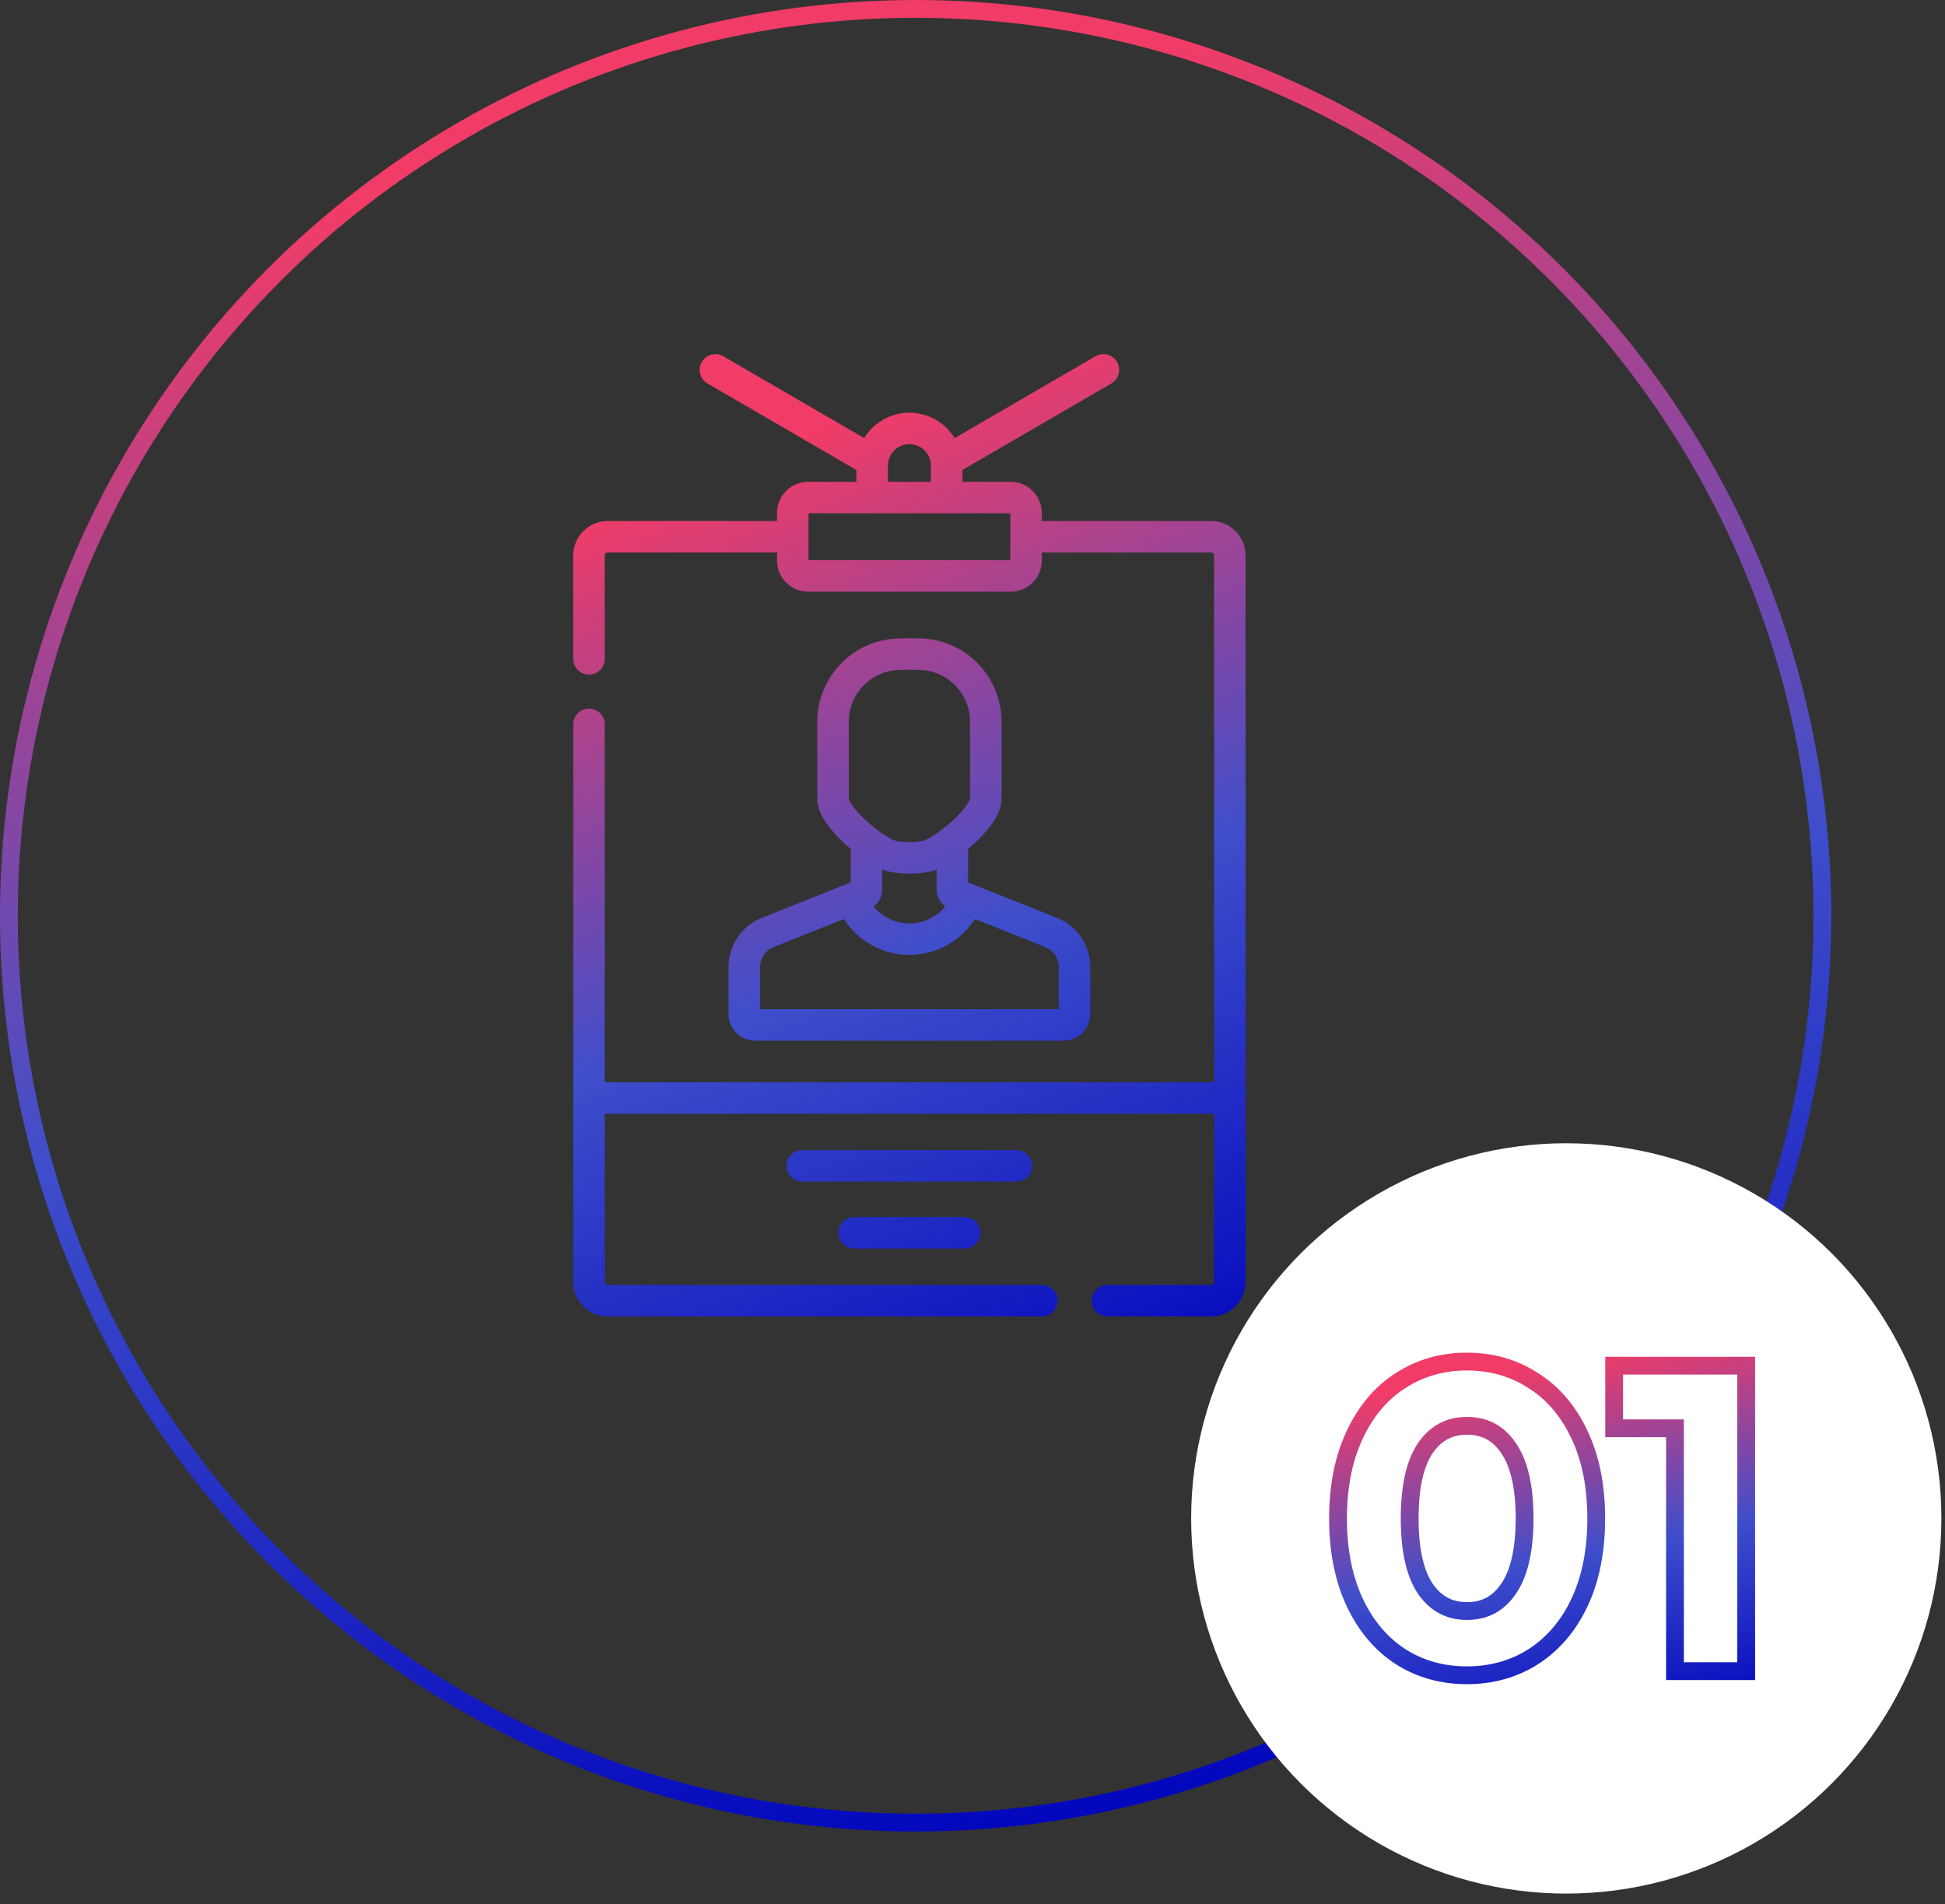
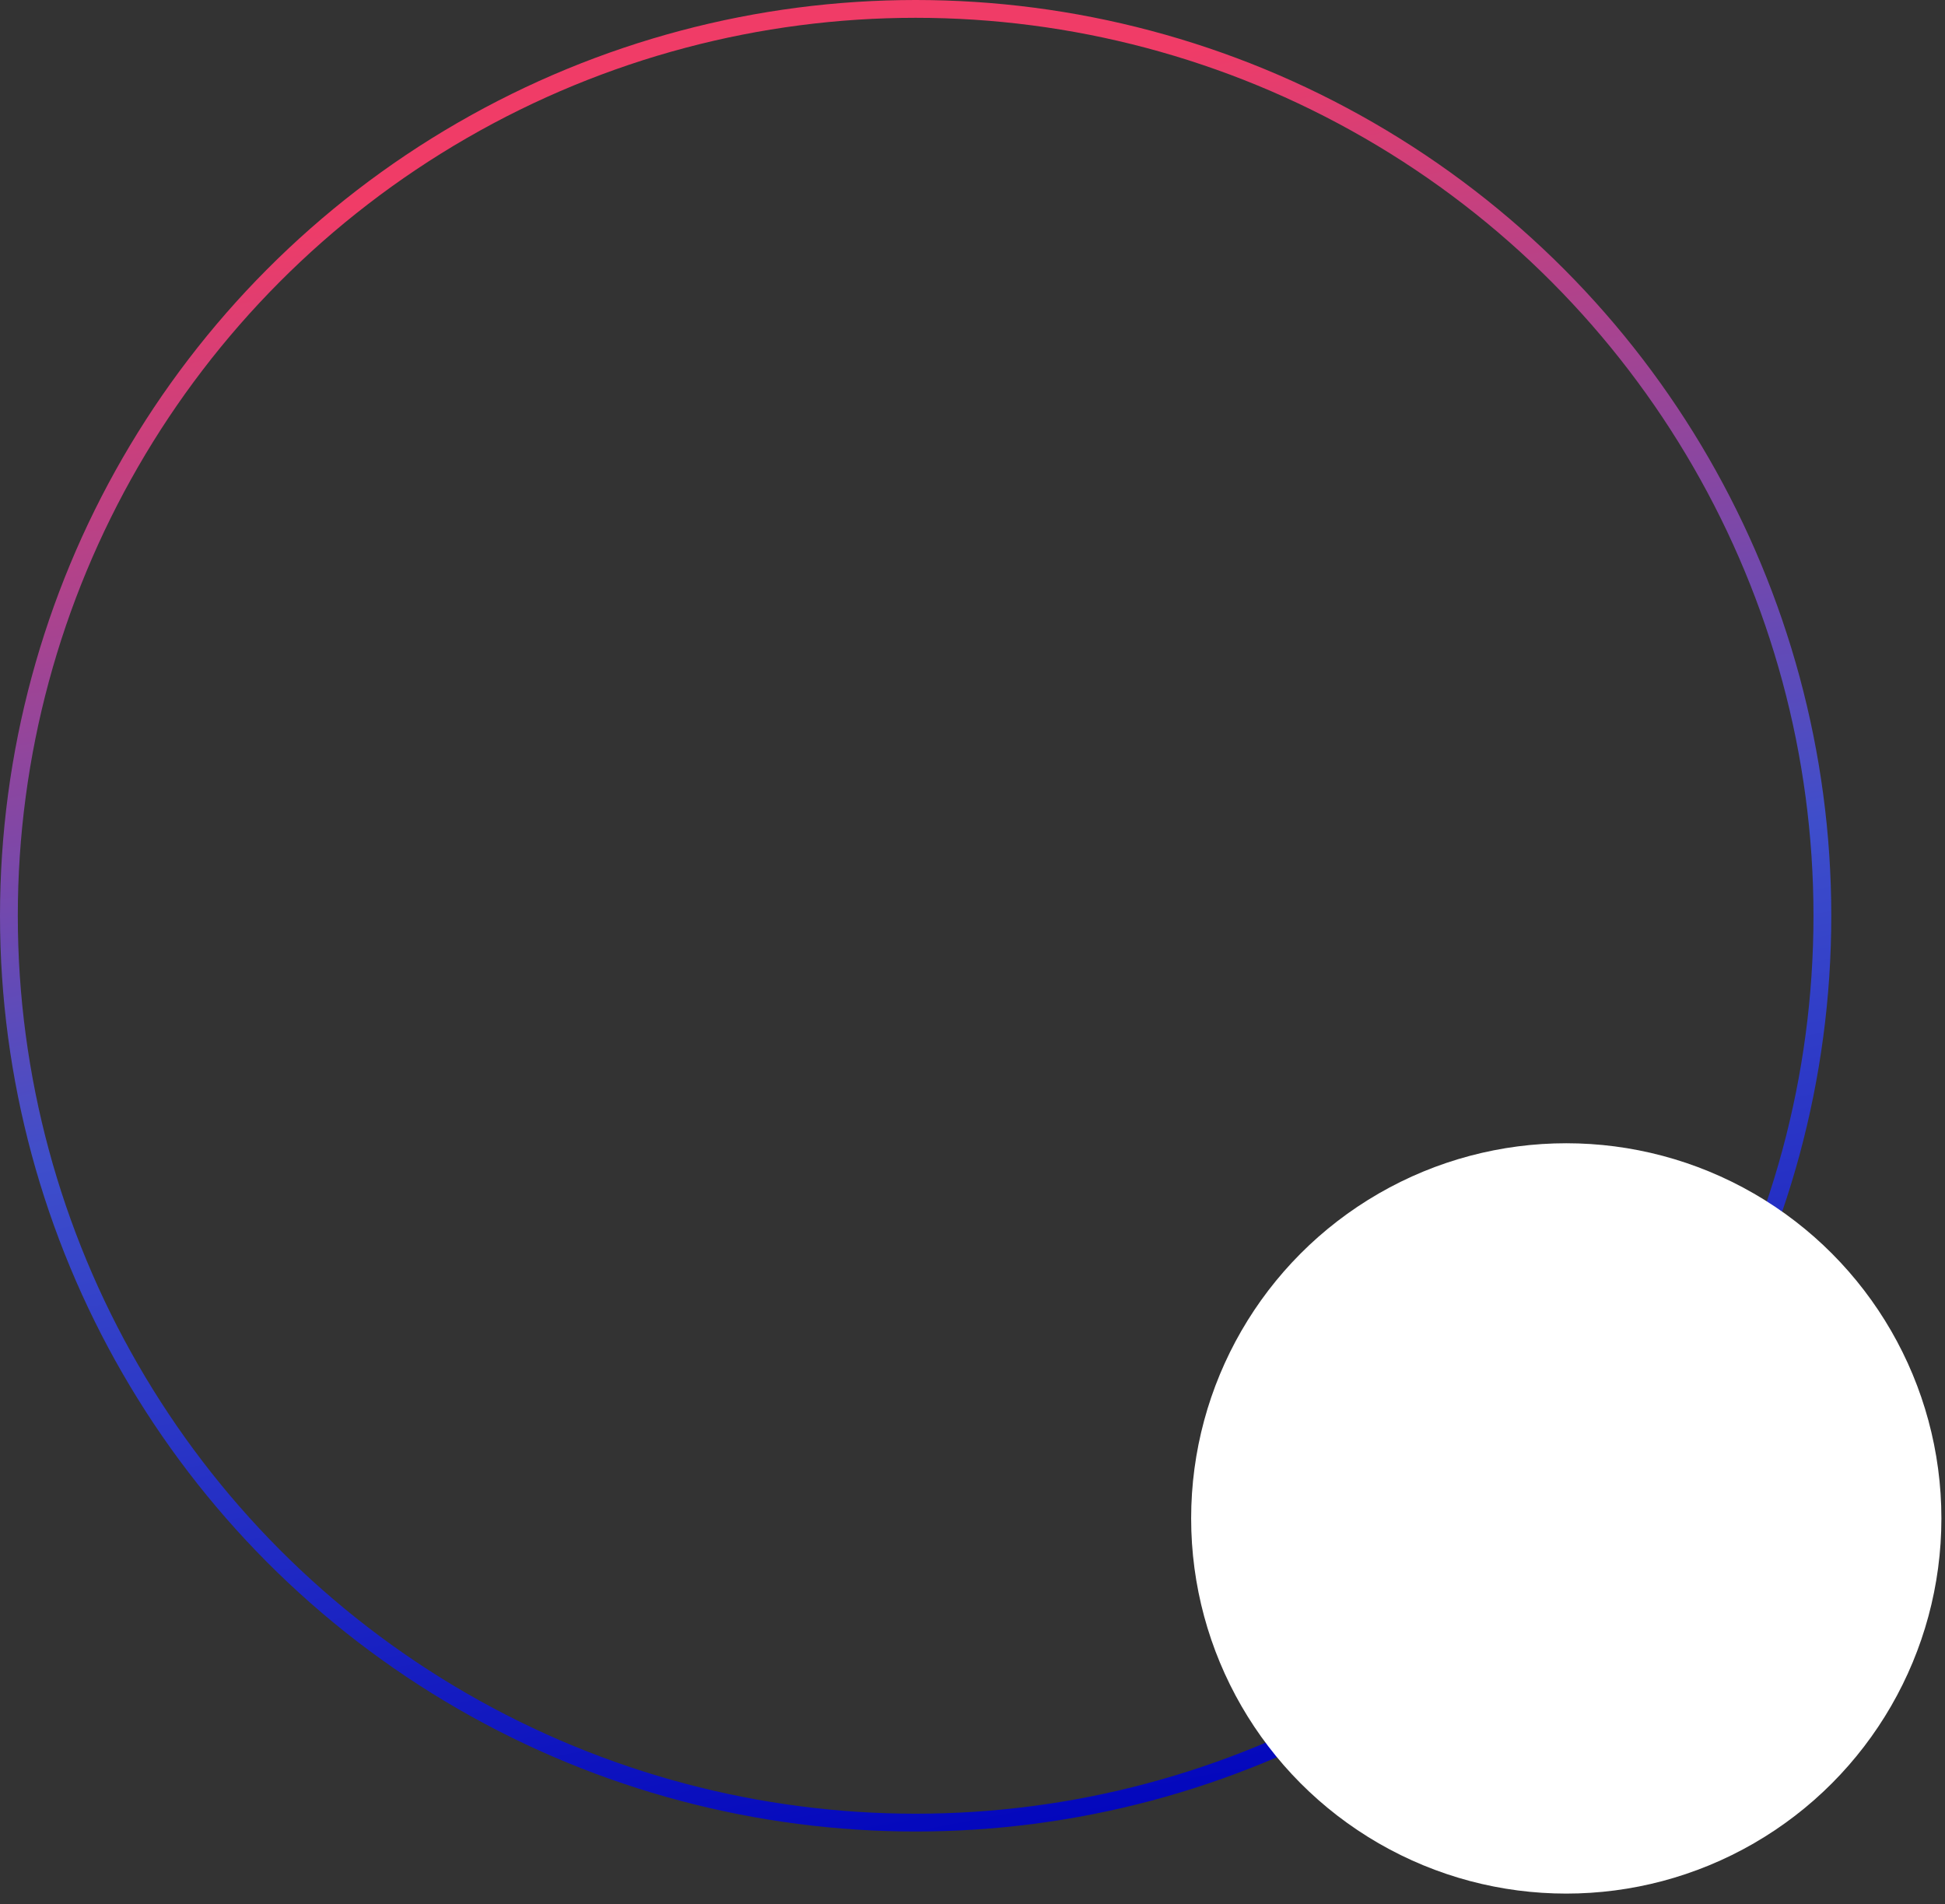
<svg xmlns="http://www.w3.org/2000/svg" width="142" height="139" viewBox="0 0 142 139" fill="none">
  <rect x="0" y="0" width="142" height="139" fill="#333333" stroke="none" />
  <circle cx="66.849" cy="66.849" r="66.199" stroke="url(#paint0_linear_31_149)" stroke-width="1.3" />
  <circle cx="114.35" cy="110.843" r="27.387" fill="white" />
-   <path fill-rule="evenodd" clip-rule="evenodd" d="M101.887 121.472C100.338 120.463 99.149 119.023 98.3 117.215L98.298 117.209C97.442 115.362 97.037 113.227 97.037 110.843C97.037 108.46 97.441 106.333 98.299 104.503C99.146 102.677 100.336 101.232 101.893 100.24C103.437 99.235 105.185 98.743 107.097 98.743C109.008 98.743 110.754 99.235 112.297 100.237C113.874 101.229 115.077 102.674 115.925 104.504C116.783 106.333 117.187 108.46 117.187 110.843C117.187 113.227 116.783 115.362 115.927 117.209L115.924 117.215C115.073 119.028 113.87 120.469 112.299 121.477L112.295 121.479C110.751 122.462 109.005 122.943 107.097 122.943C105.189 122.943 103.443 122.462 101.899 121.479L101.887 121.472ZM114.747 105.053C113.987 103.413 112.937 102.173 111.597 101.333C110.277 100.473 108.777 100.043 107.097 100.043C105.417 100.043 103.917 100.473 102.597 101.333C101.277 102.173 100.237 103.413 99.477 105.053C98.717 106.673 98.337 108.603 98.337 110.843C98.337 113.083 98.717 115.023 99.477 116.663C100.237 118.283 101.277 119.523 102.597 120.383C103.917 121.223 105.417 121.643 107.097 121.643C108.777 121.643 110.277 121.223 111.597 120.383C112.937 119.523 113.987 118.283 114.747 116.663C115.507 115.023 115.887 113.083 115.887 110.843C115.887 108.603 115.507 106.673 114.747 105.053ZM109.577 115.64C110.231 114.718 110.657 113.186 110.657 110.843C110.657 108.5 110.231 106.967 109.577 106.045L109.569 106.034C108.95 105.141 108.168 104.733 107.097 104.733C106.054 104.733 105.265 105.136 104.621 106.039C103.983 106.964 103.567 108.5 103.567 110.843C103.567 113.185 103.983 114.721 104.621 115.646C105.265 116.55 106.054 116.953 107.097 116.953C108.168 116.953 108.95 116.544 109.569 115.652L109.577 115.64ZM103.557 105.293C104.437 104.053 105.617 103.433 107.097 103.433C108.597 103.433 109.777 104.053 110.637 105.293C111.517 106.533 111.957 108.383 111.957 110.843C111.957 113.303 111.517 115.153 110.637 116.393C109.777 117.633 108.597 118.253 107.097 118.253C105.617 118.253 104.437 117.633 103.557 116.393C102.697 115.153 102.267 113.303 102.267 110.843C102.267 108.383 102.697 106.533 103.557 105.293ZM128.136 99.043V122.643H121.636V104.913H117.196V99.043H128.136ZM122.936 103.613V121.343H126.836V100.343H118.496V103.613H122.936Z" fill="url(#paint1_linear_31_149)" />
-   <path d="M62.155 65.634C62.805 67.343 64.457 68.557 66.394 68.557C68.331 68.557 69.983 67.343 70.633 65.634M69.528 61.427V64.924C69.528 65.087 69.626 65.232 69.776 65.292L76.737 68.066C77.242 68.267 77.675 68.616 77.98 69.066C78.285 69.516 78.448 70.047 78.448 70.591V74.04C78.448 74.47 78.098 74.82 77.668 74.82H55.12C54.69 74.82 54.34 74.47 54.34 74.04V70.591C54.34 69.478 55.018 68.478 56.051 68.066L63.011 65.292C63.085 65.263 63.148 65.212 63.193 65.147C63.237 65.081 63.261 65.004 63.26 64.924V61.426M80.558 27L69.093 33.66M63.695 33.66L52.23 27M43 48.094V40.55C43 39.794 43.612 39.183 44.367 39.183H57.878M74.91 39.183H88.421C89.175 39.183 89.788 39.794 89.788 40.55V93.582C89.788 94.337 89.175 94.949 88.421 94.949H80.855M43.001 52.879V93.582C43.001 94.337 43.613 94.949 44.368 94.949H76.069M69.115 36.322V33.997C69.115 32.493 67.897 31.275 66.394 31.275C64.891 31.275 63.673 32.493 63.673 33.997V36.322M62.359 89.995H70.428M58.573 85.108H74.215M89.787 80.154H43.001M67.281 47.758C69.91 47.873 71.971 50.06 71.971 52.692V58.312C71.971 59.626 69.085 62.014 67.844 62.444C67.159 62.681 65.629 62.681 64.945 62.444C63.703 62.014 60.816 59.626 60.816 58.312V52.699C60.816 50.084 62.854 47.91 65.465 47.767C66.07 47.734 66.676 47.731 67.281 47.758ZM57.878 37.442V40.923C57.878 41.221 57.996 41.505 58.206 41.716C58.416 41.926 58.701 42.044 58.998 42.044H73.79C74.087 42.044 74.372 41.926 74.582 41.716C74.792 41.505 74.91 41.221 74.91 40.923V37.442C74.91 37.145 74.792 36.86 74.582 36.65C74.372 36.439 74.087 36.321 73.79 36.321H58.998C58.851 36.321 58.705 36.35 58.569 36.407C58.433 36.463 58.31 36.545 58.206 36.649C58.102 36.754 58.019 36.877 57.963 37.013C57.907 37.149 57.878 37.294 57.878 37.442Z" stroke="url(#paint2_linear_31_149)" stroke-width="2.3" stroke-miterlimit="10" stroke-linecap="round" stroke-linejoin="round" />
  <defs>
    <linearGradient id="paint0_linear_31_149" x1="15.928" y1="17" x2="40.36" y2="143.568" gradientUnits="userSpaceOnUse">
      <stop stop-color="#F03C67" />
      <stop offset="0.5" stop-color="#3E4ECB" />
      <stop offset="1" stop-color="#0003BC" />
    </linearGradient>
    <linearGradient id="paint1_linear_31_149" x1="100.742" y1="101.82" x2="106.386" y2="129.833" gradientUnits="userSpaceOnUse">
      <stop stop-color="#F03C67" />
      <stop offset="0.5" stop-color="#3E4ECB" />
      <stop offset="1" stop-color="#0003BC" />
    </linearGradient>
    <linearGradient id="paint2_linear_31_149" x1="48.574" y1="35.64" x2="75.54" y2="107.349" gradientUnits="userSpaceOnUse">
      <stop stop-color="#F03C67" />
      <stop offset="0.5" stop-color="#3E4ECB" />
      <stop offset="1" stop-color="#0003BC" />
    </linearGradient>
  </defs>
</svg>